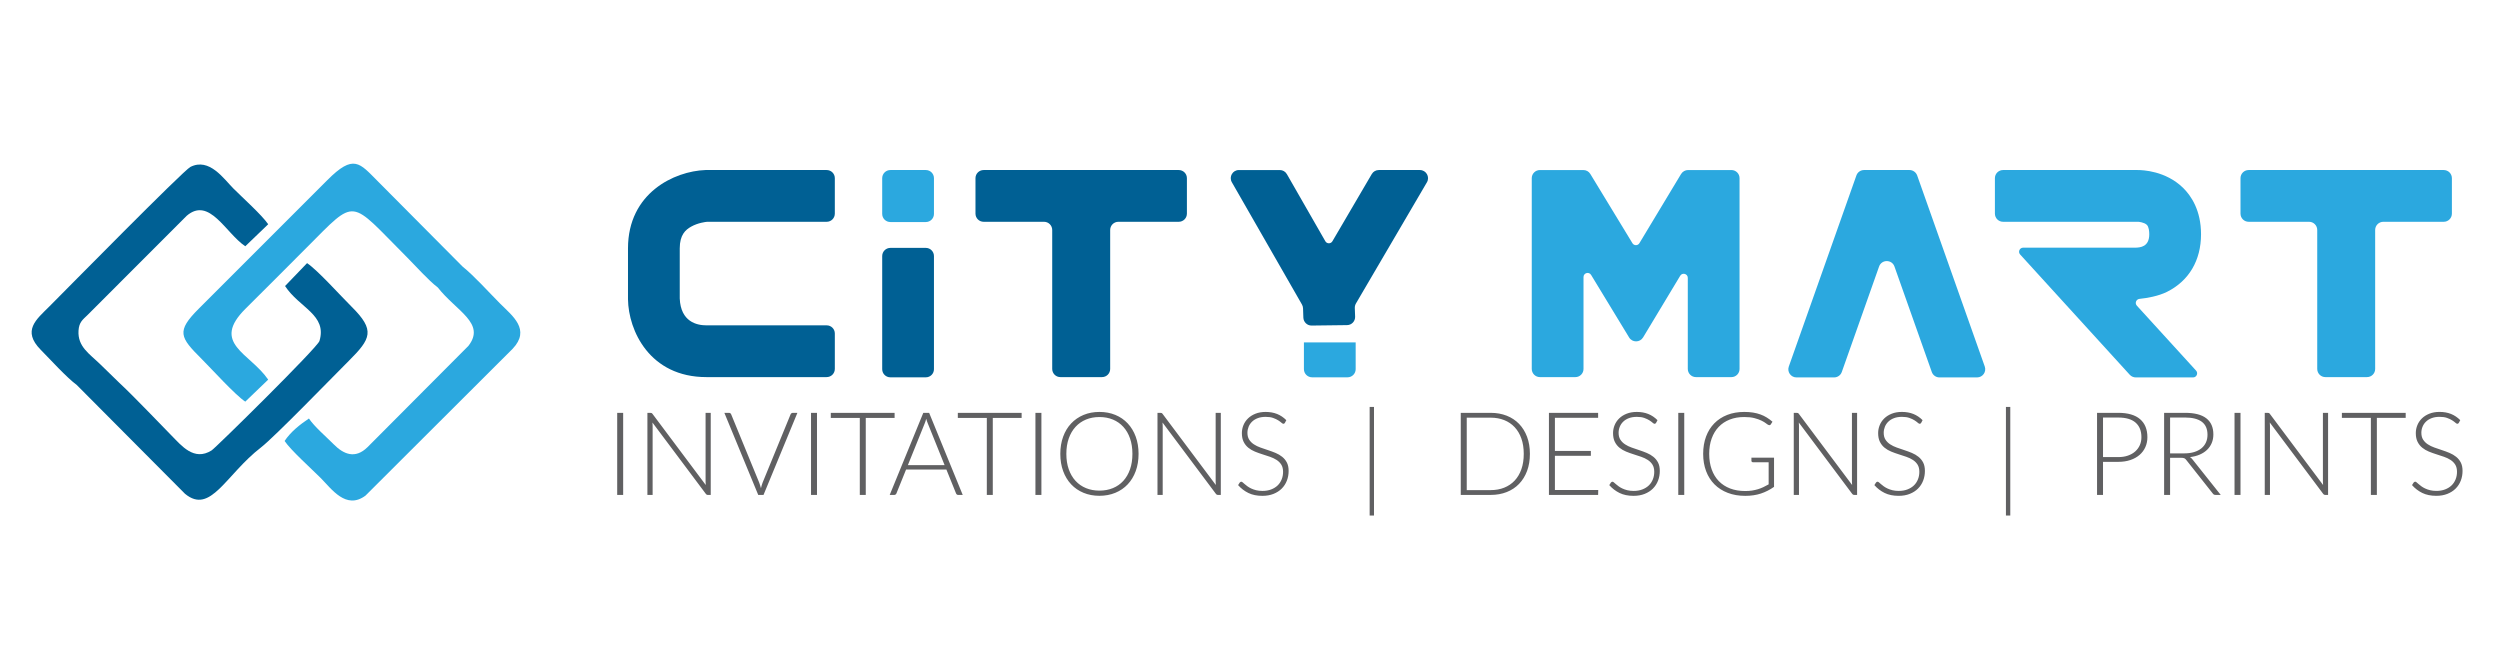
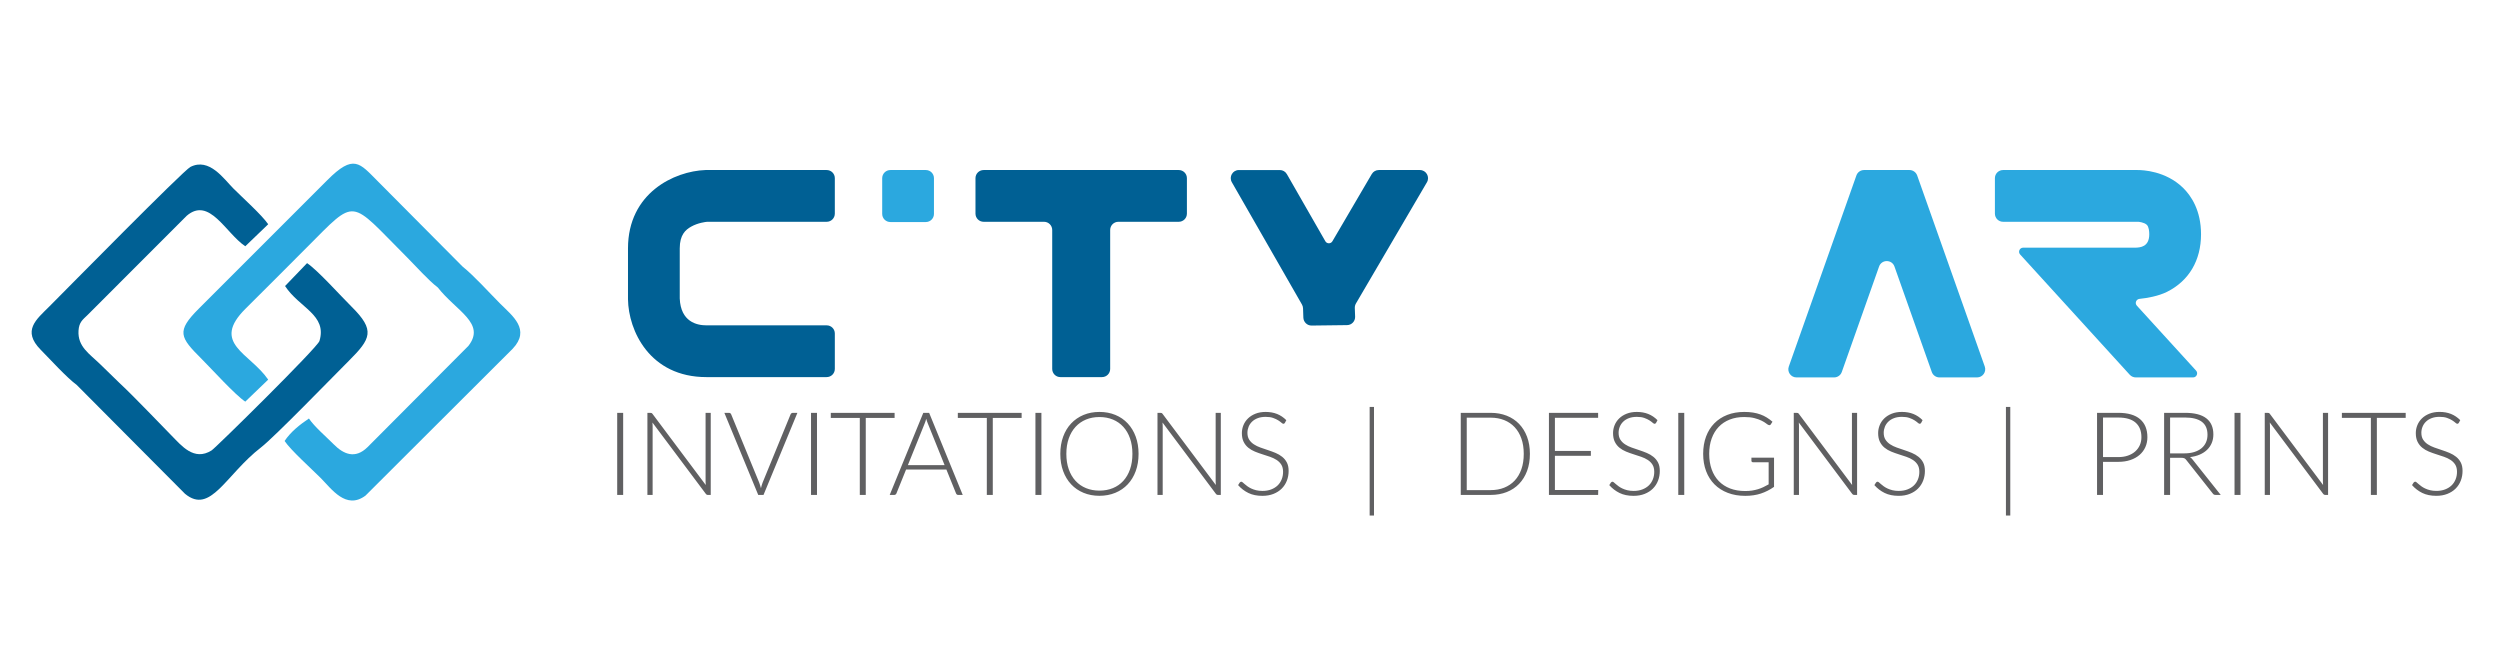
<svg xmlns="http://www.w3.org/2000/svg" xml:space="preserve" width="2.441in" height="0.638in" version="1.1" style="shape-rendering:geometricPrecision; text-rendering:geometricPrecision; image-rendering:optimizeQuality; fill-rule:evenodd; clip-rule:evenodd" viewBox="0 0 2440.94 638.43">
  <defs>
    <style type="text/css">
   
    .fil0 {fill:#006094}
    .fil1 {fill:#2BA8DF}
    .fil2 {fill:#606062;fill-rule:nonzero}
   
  </style>
  </defs>
  <g id="Layer_x0020_1">
    <g id="_3316469504">
      <path class="fil0" d="M74.17 376.18l105.73 106.27c25.02,20.76 39.73,-18.63 74.31,-45.33 13,-10.04 69.4,-68.2 85.66,-84.46 21.8,-21.78 26.14,-29.88 2.75,-53.05 -10.73,-10.63 -32.96,-35.5 -43.45,-42.52l-21.51 22.39c14.03,21.44 41.31,28.07 33.61,53.71 -1.91,6.35 -101.31,104.31 -105.35,106.87 -17.25,10.97 -29.74,-5.03 -38.92,-14.22 -8.54,-8.55 -35.47,-37.06 -51.35,-51.87l-18.4 -17.9 -0 0c-10.68,-10.41 -22.38,-17.31 -21.39,-33.06 0.52,-8.29 4.17,-10.68 8.8,-15.2l96.91 -96.98c22.2,-19 38.02,16.93 57.23,29.79l22.39 -21.51c-6.27,-9.15 -25.12,-26.03 -33.82,-34.74 -9.59,-9.59 -23.67,-30.66 -42.21,-21.26 -6.9,3.5 -122.18,120.72 -137.97,136.5 -12.61,12.6 -26.71,23.43 -8.29,42.13 9.58,9.72 25.34,27.1 35.27,34.44z" />
      <path class="fil1" d="M426.88 280.87c18.24,23.23 47.1,34.93 29.95,57.06l-98.59 98.97c-12.03,11.83 -23.33,7.01 -33.06,-2.79 -7.38,-7.43 -18.86,-17.23 -24.19,-25.2 -8.97,6 -17.8,13.02 -23.78,21.95 6.05,9.03 26.15,27.06 35.22,36.13 10.59,10.59 24.73,31.44 43.8,17.28l143.76 -143.44c17.92,-18.82 -0.21,-32.22 -11.96,-43.97 -11.5,-11.5 -24.89,-26.67 -37.04,-36.52l-82.77 -83.29c-17.73,-17.73 -23.39,-27.07 -49.39,-0.91l-125.3 125.3c-22.52,22.44 -18.54,28.11 2.74,49.39 10.33,10.33 32.39,34.82 42.53,41.61l22.39 -21.51c-17.85,-26.15 -56.47,-35.34 -21.94,-69.5 20.36,-20.14 39.2,-39.19 59.45,-59.44 49.67,-49.67 40.99,-47.73 97.86,9.15 8.91,8.9 21.2,22.83 30.31,29.72z" />
      <path class="fil1" d="M2086.97 298.65c-2.2,-2.43 -0.69,-6.28 2.54,-6.63 7.4,-0.78 18.39,-2.62 26.98,-6.9 21.39,-10.72 33.19,-30.68 33.19,-56.24 0,-23.32 -9.6,-37.58 -17.65,-45.44 -17.07,-16.61 -39.66,-17.31 -44.29,-17.31 0,0 -131.48,0 -131.48,0 -4.39,0 -7.98,3.55 -7.98,7.94 0,0 0,34.65 0,34.65 0,4.43 3.58,7.98 7.98,7.98 0,0 131.59,0 131.59,0 0,0 0.65,0 0.65,0 0.08,0 5.67,0.5 8.21,2.97 2.08,2 2.39,6.63 2.39,9.21 0,12.49 -8.98,12.95 -13.41,13.11 0,0 -50.38,0 -50.38,0 0,0 -59.43,0 -59.43,0 -3.43,0 -5.28,4.12 -2.93,6.67 0,0 107.11,117.52 107.11,117.52 1.54,1.66 3.67,2.58 5.9,2.58 0,0 55.93,0 55.93,0 3.43,0 5.28,-4.13 2.93,-6.67 0,0 -57.85,-63.44 -57.85,-63.44l0 0z" />
      <path class="fil1" d="M1798.69 363.44c0,0 36.43,-103.03 36.43,-103.03 2.5,-7.09 12.52,-7.09 15.03,0 0,0 36.46,103.03 36.46,103.03 1.12,3.2 4.13,5.32 7.48,5.32 0,0 36.77,0 36.77,0 5.51,0 9.33,-5.44 7.52,-10.64 0,0 -66.03,-186.67 -66.03,-186.67 -1.16,-3.2 -4.17,-5.32 -7.52,-5.32 0,0 -44.36,0 -44.36,0 -3.39,0 -6.4,2.12 -7.52,5.32 0,0 -66.03,186.67 -66.03,186.67 -1.85,5.2 2,10.64 7.48,10.64 0,0 36.77,0 36.77,0 3.39,0 6.4,-2.12 7.52,-5.32l0 0z" />
-       <path class="fil1" d="M1641.66 169.99c0,0 -40.74,67.65 -40.74,67.65 -1.54,2.54 -5.24,2.54 -6.78,0 0,0 -41.17,-67.69 -41.17,-67.69 -1.43,-2.39 -4.01,-3.81 -6.79,-3.81 0,0 -42.44,0 -42.44,0 -4.39,0 -7.98,3.55 -7.98,7.94 0,0 0,186.4 0,186.4 0,4.39 3.58,7.98 7.98,7.98 0,0 34.65,0 34.65,0 4.39,0 7.94,-3.59 7.94,-7.98 0,0 0,-89.81 0,-89.81 0,-4.05 5.32,-5.51 7.4,-2.08 0,0 37.16,61.13 37.16,61.13 3.12,5.13 10.52,5.09 13.65,-0.04 0,0 36.27,-60.24 36.27,-60.24 2.08,-3.47 7.41,-2 7.41,2.04 0,0 0,89 0,89 0,4.39 3.58,7.98 7.98,7.98 0,0 34.65,0 34.65,0 4.39,0 7.94,-3.59 7.94,-7.98 0,0 0,-186.4 0,-186.4 0,-4.39 -3.55,-7.94 -7.94,-7.94 0,0 -42.36,0 -42.36,0 -2.78,0 -5.36,1.47 -6.82,3.86l0 0z" />
      <path class="fil0" d="M1386.48 166.13c0,0 -40.17,0 -40.17,0 -2.81,0 -5.44,1.5 -6.86,3.93 0,0 -38.47,65.68 -38.47,65.68 -1.54,2.63 -5.39,2.63 -6.9,-0.04 0,0 -37.58,-65.56 -37.58,-65.56 -1.43,-2.51 -4.05,-4.01 -6.9,-4.01 0,0 -39.97,0 -39.97,0 -6.13,0 -9.94,6.59 -6.9,11.91 0,0 68.53,119.53 68.53,119.53 0.62,1.11 1,2.39 1.04,3.7 0,0 0.31,9.14 0.31,9.14 0.19,4.31 3.74,7.74 8.06,7.67 0,0 34.65,-0.43 34.65,-0.43 4.47,-0.04 8.02,-3.78 7.86,-8.25 0,0 -0.31,-8.52 -0.31,-8.52 -0.04,-1.54 0.35,-3.01 1.08,-4.31 0,0 69.38,-118.45 69.38,-118.45 3.12,-5.32 -0.73,-11.99 -6.86,-11.99l0 0z" />
      <path class="fil0" d="M1150.85 166.13c-63.54,0 -127.08,0 -190.62,0l0 0c-4.39,0 -7.98,3.55 -7.98,7.94 0,0 0,34.65 0,34.65 0,4.44 3.58,7.98 7.98,7.98 0,0 59.01,0 59.01,0 4.39,0 7.98,3.59 7.98,7.98 0,0 0,135.79 0,135.79 0,4.39 3.55,7.98 7.94,7.98l6.04 0 0.07 0 0.02 0 0.07 0 0.12 0 0.17 0 0.18 0 0.04 0 0.25 0 0.3 0 0.08 0 0.25 0 0.37 0 0.06 0 0.35 0 0.36 0 0.09 0 0.48 0 0.16 0 0.35 0 0.39 0 0.15 0 0.57 0 0.04 0 0.56 0 0.2 0 0.42 0 0.36 0 0.28 0 0.5 0 0.16 0 0.63 0 0.06 0 0.71 0 0.04 0 0.69 0 0.12 0 0.62 0 0.19 0 0.56 0 0.25 0 0.52 0 0.29 0 0.48 0 0.33 0 0.46 0 0.35 0 0.45 0 0.35 0 0.45 0 0.35 0 0.46 0 0.33 0 0.48 0 0.3 0 0.52 0 0.25 0 0.56 0 0.19 0 0.61 0 0.13 0 0.68 0 0.04 0 0.7 0 0.06 0 0.63 0 0.16 0 0.51 0 0.28 0 0.36 0 0.41 0 0.21 0 0.56 0 0.04 0 0.57 0 0.15 0 0.39 0 0.35 0 0.16 0 0.48 0 0.09 0 0.36 0 0.35 0 0.06 0 0.37 0 0.25 0 0.09 0 0.3 0 0.26 0 0.03 0 0.18 0 0.17 0 0.12 0 0.07 0 0.03 0 0.07 0 6.04 0c4.4,0 7.94,-3.59 7.94,-7.98 0,0 0,-135.79 0,-135.79 0,-4.39 3.58,-7.98 7.98,-7.98 0,0 59.01,0 59.01,0 4.4,0 7.98,-3.54 7.98,-7.98 0,0 0,-34.65 0,-34.65 0,-4.39 -3.58,-7.94 -7.98,-7.94l0 0z" />
-       <path class="fil0" d="M903.74 242.2c0,0 -34.65,0 -34.65,0 -4.39,0 -7.98,3.58 -7.98,7.98 0,0 0,110.55 0,110.55 0,4.39 3.58,7.94 7.98,7.94 0,0 34.65,0 34.65,0 4.39,0 7.94,-3.55 7.94,-7.94 0,0 0,-110.55 0,-110.55 0,-4.39 -3.55,-7.98 -7.94,-7.98z" />
      <path class="fil0" d="M688.4 166.13c-30.41,1.12 -75.67,22.4 -75.67,76.55 0,0 0,49.41 0,49.41 0,0 0,0.35 0,0.35 0.43,30.57 21.16,76.01 76.59,76.01 0,0 117.52,0 117.52,0 4.43,0 7.98,-3.59 7.98,-7.98 0,0 0,-34.65 0,-34.65 0,-4.4 -3.55,-7.94 -7.98,-7.94 0,0 -117.52,0 -117.52,0 -9.33,0 -25.06,-3.43 -26.02,-26.21 0,0 0,-48.99 0,-48.99 0,-13.19 5.59,-18.12 11.06,-21.2 6.82,-3.85 14.38,-4.66 15.69,-4.78 0,0 116.79,0 116.79,0 4.43,0 7.98,-3.55 7.98,-7.98 0,0 0,-34.65 0,-34.65 0,-4.39 -3.55,-7.94 -7.98,-7.94 0,0 -117.52,0 -117.52,0 0,0 -0.93,0 -0.93,0l0 0z" />
      <path class="fil1" d="M903.74 166.13c0,0 -34.65,0 -34.65,0 -4.39,0 -7.98,3.58 -7.98,7.98 0,0 0,34.89 0,34.89 0,4.39 3.58,7.94 7.98,7.94 0,0 34.65,0 34.65,0 4.39,0 7.94,-3.55 7.94,-7.94 0,0 0,-34.89 0,-34.89 0,-4.4 -3.55,-7.98 -7.94,-7.98z" />
-       <path class="fil1" d="M1315.78 368.66c0,0 -34.65,0 -34.65,0 -4.4,0 -7.98,-3.58 -7.98,-7.98 0,0 0,-26.13 0,-26.13l50.57 0c0,0 0,26.13 0,26.13 0,4.4 -3.54,7.98 -7.94,7.98z" />
-       <path class="fil1" d="M2386.85 166.13c-63.54,0 -127.08,0 -190.62,0l0 0c-4.39,0 -7.98,3.55 -7.98,7.94 0,0 0,34.65 0,34.65 0,4.44 3.58,7.98 7.98,7.98 0,0 59.01,0 59.01,0 4.4,0 7.98,3.59 7.98,7.98 0,0 0,135.79 0,135.79 0,4.39 3.54,7.98 7.94,7.98l6.04 0 0.07 0 0.02 0 0.07 0 0.12 0 0.17 0 0.18 0 0.03 0 0.26 0 0.3 0 0.08 0 0.25 0 0.37 0 0.06 0 0.35 0 0.36 0 0.09 0 0.48 0 0.16 0 0.35 0 0.39 0 0.15 0 0.57 0 0.03 0 0.56 0 0.2 0 0.42 0 0.36 0 0.28 0 0.5 0 0.16 0 0.64 0 0.05 0 0.71 0 0.04 0 0.69 0 0.12 0 0.62 0 0.19 0 0.56 0 0.25 0 0.52 0 0.3 0 0.48 0 0.33 0 0.46 0 0.34 0 0.45 0 0.35 0 0.45 0 0.34 0 0.46 0 0.33 0 0.48 0 0.3 0 0.52 0 0.25 0 0.56 0 0.19 0 0.61 0 0.13 0 0.68 0 0.04 0 0.71 0 0.05 0 0.63 0 0.16 0 0.51 0 0.28 0 0.36 0 0.41 0 0.21 0 0.56 0 0.04 0 0.57 0 0.15 0 0.39 0 0.35 0 0.16 0 0.48 0 0.09 0 0.36 0 0.35 0 0.06 0 0.37 0 0.25 0 0.08 0 0.3 0 0.26 0 0.03 0 0.18 0 0.17 0 0.12 0 0.07 0 0.03 0 0.07 0 6.04 0c4.4,0 7.94,-3.59 7.94,-7.98 0,0 0,-135.79 0,-135.79 0,-4.39 3.58,-7.98 7.98,-7.98 0,0 59.01,0 59.01,0 4.4,0 7.98,-3.54 7.98,-7.98 0,0 0,-34.65 0,-34.65 0,-4.39 -3.58,-7.94 -7.98,-7.94l0 0z" />
      <path class="fil2" d="M608.01 483.58l-5.83 0 0 -80.19 5.83 0 0 80.19zm85.57 -80.19l0 80.19 -2.72 0c-0.49,0 -0.89,-0.1 -1.21,-0.27 -0.32,-0.17 -0.64,-0.45 -0.94,-0.87l-52.08 -69.59c0.11,1.13 0.17,2.21 0.17,3.23l0 67.5 -5.1 0 0 -80.19 2.89 0c0.53,0 0.94,0.06 1.22,0.19 0.28,0.13 0.59,0.44 0.93,0.89l51.97 69.42c-0.11,-1.13 -0.17,-2.21 -0.17,-3.23l0 -67.27 5.04 0zm84.67 0l-33.1 80.19 -5.16 0 -33.09 -80.19 4.59 0c0.53,0 0.96,0.13 1.3,0.42 0.34,0.28 0.6,0.66 0.79,1.11l27.31 66.53c0.3,0.83 0.61,1.72 0.91,2.66 0.31,0.94 0.59,1.91 0.85,2.89 0.23,-0.98 0.47,-1.95 0.74,-2.89 0.26,-0.94 0.57,-1.83 0.91,-2.66l27.26 -66.53c0.15,-0.42 0.41,-0.78 0.8,-1.08 0.38,-0.3 0.83,-0.45 1.36,-0.45l4.54 0zm19.15 80.19l-5.84 0 0 -80.19 5.84 0 0 80.19zm75.82 -75.26l-28.17 0 0 75.26 -5.83 0 0 -75.26 -28.34 0 0 -4.93 62.34 0 0 4.93zm48.85 46.13l-16.32 -40.52c-0.57,-1.32 -1.11,-2.91 -1.64,-4.76 -0.23,0.91 -0.48,1.76 -0.74,2.57 -0.26,0.81 -0.55,1.57 -0.85,2.25l-16.32 40.46 35.87 0zm17.74 29.13l-4.48 0c-0.53,0 -0.96,-0.15 -1.3,-0.44 -0.34,-0.28 -0.61,-0.64 -0.79,-1.09l-9.41 -23.29 -39.39 0 -9.41 23.29c-0.15,0.41 -0.41,0.78 -0.8,1.07 -0.37,0.3 -0.83,0.46 -1.36,0.46l-4.42 0 32.81 -80.19 5.72 0 32.81 80.19zm57.52 -75.26l-28.17 0 0 75.26 -5.83 0 0 -75.26 -28.33 0 0 -4.93 62.34 0 0 4.93zm19.33 75.26l-5.84 0 0 -80.19 5.84 0 0 80.19zm94.93 -40.13c0,6.2 -0.93,11.81 -2.78,16.85 -1.85,5.04 -4.46,9.35 -7.82,12.92 -3.36,3.57 -7.39,6.33 -12.09,8.28 -4.7,1.94 -9.9,2.93 -15.57,2.93 -5.67,0 -10.84,-0.98 -15.53,-2.93 -4.69,-1.95 -8.71,-4.7 -12.07,-8.28 -3.36,-3.57 -5.97,-7.88 -7.82,-12.92 -1.85,-5.04 -2.78,-10.65 -2.78,-16.85 0,-6.16 0.93,-11.77 2.78,-16.81 1.85,-5.05 4.46,-9.35 7.82,-12.92 3.36,-3.57 7.39,-6.33 12.07,-8.3 4.69,-1.96 9.86,-2.94 15.53,-2.94 5.67,0 10.86,0.96 15.57,2.91 4.7,1.94 8.73,4.72 12.09,8.31 3.36,3.59 5.97,7.89 7.82,12.94 1.85,5.04 2.78,10.65 2.78,16.81zm-6.01 0c0,-5.59 -0.78,-10.61 -2.33,-15.07 -1.55,-4.46 -3.74,-8.24 -6.57,-11.33 -2.83,-3.1 -6.24,-5.48 -10.2,-7.12 -3.96,-1.64 -8.35,-2.45 -13.15,-2.45 -4.76,0 -9.13,0.81 -13.09,2.45 -3.97,1.65 -7.37,4.02 -10.22,7.12 -2.85,3.1 -5.06,6.88 -6.63,11.33 -1.57,4.46 -2.36,9.48 -2.36,15.07 0,5.63 0.79,10.65 2.36,15.09 1.57,4.44 3.78,8.22 6.63,11.31 2.85,3.1 6.25,5.46 10.22,7.08 3.96,1.63 8.33,2.44 13.09,2.44 4.8,0 9.18,-0.81 13.15,-2.44 3.97,-1.62 7.37,-3.98 10.2,-7.08 2.83,-3.1 5.02,-6.88 6.57,-11.31 1.55,-4.44 2.33,-9.46 2.33,-15.09zm86.37 -40.07l0 80.19 -2.72 0c-0.49,0 -0.89,-0.1 -1.21,-0.27 -0.32,-0.17 -0.64,-0.45 -0.94,-0.87l-52.08 -69.59c0.11,1.13 0.17,2.21 0.17,3.23l0 67.5 -5.1 0 0 -80.19 2.89 0c0.53,0 0.94,0.06 1.22,0.19 0.28,0.13 0.59,0.44 0.93,0.89l51.97 69.42c-0.11,-1.13 -0.17,-2.21 -0.17,-3.23l0 -67.27 5.04 0zm62.62 9.75c-0.34,0.64 -0.83,0.96 -1.47,0.96 -0.49,0 -1.11,-0.36 -1.89,-1.06 -0.78,-0.7 -1.83,-1.47 -3.15,-2.32 -1.32,-0.85 -2.97,-1.62 -4.95,-2.34 -1.99,-0.72 -4.44,-1.07 -7.35,-1.07 -2.91,0 -5.46,0.41 -7.67,1.24 -2.21,0.83 -4.06,1.96 -5.56,3.4 -1.49,1.43 -2.63,3.1 -3.4,4.98 -0.77,1.89 -1.17,3.87 -1.17,5.95 0,2.72 0.59,4.97 1.74,6.74 1.15,1.78 2.67,3.29 4.56,4.53 1.89,1.25 4.04,2.29 6.44,3.14 2.4,0.85 4.85,1.7 7.39,2.53 2.53,0.83 5,1.74 7.41,2.74 2.4,1 4.54,2.26 6.42,3.78 1.89,1.51 3.42,3.36 4.57,5.57 1.15,2.21 1.72,4.96 1.72,8.26 0,3.36 -0.57,6.52 -1.72,9.48 -1.15,2.97 -2.83,5.56 -5.03,7.75 -2.19,2.19 -4.87,3.91 -8.05,5.17 -3.17,1.27 -6.8,1.91 -10.88,1.91 -5.29,0 -9.84,-0.94 -13.65,-2.81 -3.82,-1.87 -7.16,-4.42 -10.03,-7.67l1.58 -2.49c0.46,-0.57 0.98,-0.85 1.59,-0.85 0.34,0 0.78,0.22 1.31,0.68 0.53,0.45 1.17,1 1.93,1.66 0.76,0.66 1.67,1.38 2.72,2.16 1.06,0.77 2.28,1.49 3.69,2.15 1.4,0.66 3,1.23 4.81,1.68 1.81,0.46 3.87,0.68 6.18,0.68 3.18,0 6.01,-0.49 8.5,-1.45 2.49,-0.96 4.61,-2.27 6.33,-3.93 1.72,-1.66 3.02,-3.65 3.93,-5.93 0.91,-2.28 1.36,-4.72 1.36,-7.33 0,-2.83 -0.57,-5.17 -1.72,-7.01 -1.15,-1.83 -2.69,-3.36 -4.57,-4.59 -1.89,-1.23 -4.02,-2.25 -6.43,-3.08 -2.4,-0.83 -4.87,-1.64 -7.41,-2.44 -2.53,-0.79 -4.99,-1.68 -7.39,-2.66 -2.4,-0.98 -4.55,-2.25 -6.44,-3.78 -1.89,-1.53 -3.4,-3.44 -4.55,-5.72 -1.15,-2.29 -1.74,-5.14 -1.74,-8.57 0,-2.68 0.51,-5.27 1.53,-7.76 1.02,-2.49 2.51,-4.7 4.48,-6.61 1.96,-1.91 4.4,-3.44 7.29,-4.59 2.89,-1.15 6.18,-1.72 9.88,-1.72 4.15,0 7.89,0.66 11.2,1.98 3.3,1.32 6.31,3.34 9.03,6.06l-1.36 2.61zm82.8 -15.53l4.25 0 0 106.09 -4.25 0 0 -106.09zm156.58 45.85c0,6.2 -0.93,11.77 -2.78,16.72 -1.85,4.95 -4.46,9.16 -7.82,12.63 -3.36,3.48 -7.39,6.14 -12.09,7.99 -4.7,1.85 -9.9,2.78 -15.57,2.78l-29.3 0 0 -80.19 29.3 0c5.67,0 10.87,0.93 15.57,2.78 4.7,1.85 8.73,4.52 12.09,7.99 3.36,3.48 5.97,7.69 7.82,12.64 1.85,4.95 2.78,10.5 2.78,16.66zm-6.01 0c0,-5.59 -0.78,-10.58 -2.32,-14.96 -1.55,-4.38 -3.74,-8.09 -6.57,-11.11 -2.83,-3.02 -6.23,-5.33 -10.2,-6.91 -3.96,-1.58 -8.35,-2.38 -13.15,-2.38l-23.46 0 0 70.78 23.46 0c4.8,0 9.19,-0.8 13.15,-2.38 3.97,-1.59 7.37,-3.89 10.2,-6.91 2.83,-3.02 5.02,-6.72 6.57,-11.11 1.55,-4.39 2.32,-9.39 2.32,-15.02zm72.77 35.31l-0.11 4.82 -48.06 0 0 -80.19 48.06 0 0 4.82 -42.22 0 0 32.41 35.13 0 0 4.7 -35.13 0 0 33.44 42.33 0zm56.5 -65.63c-0.34,0.64 -0.83,0.96 -1.47,0.96 -0.49,0 -1.11,-0.36 -1.89,-1.06 -0.78,-0.7 -1.83,-1.47 -3.15,-2.32 -1.32,-0.85 -2.96,-1.62 -4.95,-2.34 -1.98,-0.72 -4.44,-1.07 -7.35,-1.07 -2.91,0 -5.46,0.41 -7.67,1.24 -2.21,0.83 -4.06,1.96 -5.55,3.4 -1.5,1.43 -2.63,3.1 -3.4,4.98 -0.78,1.89 -1.17,3.87 -1.17,5.95 0,2.72 0.59,4.97 1.74,6.74 1.15,1.78 2.67,3.29 4.56,4.53 1.89,1.25 4.04,2.29 6.44,3.14 2.4,0.85 4.85,1.7 7.39,2.53 2.53,0.83 5.01,1.74 7.41,2.74 2.4,1 4.54,2.26 6.42,3.78 1.89,1.51 3.42,3.36 4.57,5.57 1.15,2.21 1.72,4.96 1.72,8.26 0,3.36 -0.57,6.52 -1.72,9.48 -1.15,2.97 -2.83,5.56 -5.03,7.75 -2.19,2.19 -4.87,3.91 -8.04,5.17 -3.18,1.27 -6.8,1.91 -10.88,1.91 -5.29,0 -9.84,-0.94 -13.66,-2.81 -3.81,-1.87 -7.16,-4.42 -10.03,-7.67l1.59 -2.49c0.45,-0.57 0.98,-0.85 1.59,-0.85 0.34,0 0.77,0.22 1.3,0.68 0.53,0.45 1.17,1 1.93,1.66 0.76,0.66 1.67,1.38 2.72,2.16 1.06,0.77 2.29,1.49 3.69,2.15 1.4,0.66 3,1.23 4.82,1.68 1.81,0.46 3.87,0.68 6.17,0.68 3.18,0 6.01,-0.49 8.5,-1.45 2.49,-0.96 4.61,-2.27 6.33,-3.93 1.72,-1.66 3.02,-3.65 3.93,-5.93 0.91,-2.28 1.36,-4.72 1.36,-7.33 0,-2.83 -0.57,-5.17 -1.72,-7.01 -1.15,-1.83 -2.68,-3.36 -4.57,-4.59 -1.89,-1.23 -4.02,-2.25 -6.43,-3.08 -2.4,-0.83 -4.87,-1.64 -7.41,-2.44 -2.53,-0.79 -4.98,-1.68 -7.39,-2.66 -2.4,-0.98 -4.55,-2.25 -6.44,-3.78 -1.89,-1.53 -3.4,-3.44 -4.55,-5.72 -1.15,-2.29 -1.74,-5.14 -1.74,-8.57 0,-2.68 0.51,-5.27 1.53,-7.76 1.02,-2.49 2.52,-4.7 4.48,-6.61 1.96,-1.91 4.4,-3.44 7.29,-4.59 2.89,-1.15 6.18,-1.72 9.88,-1.72 4.16,0 7.89,0.66 11.2,1.98 3.31,1.32 6.31,3.34 9.03,6.06l-1.36 2.61zm27.54 70.44l-5.84 0 0 -80.19 5.84 0 0 80.19zm87.73 -36.39l0 28.51c-4,2.83 -8.28,5 -12.81,6.52 -4.54,1.51 -9.64,2.27 -15.3,2.27 -6.35,0 -12.05,-0.98 -17.11,-2.93 -5.06,-1.94 -9.37,-4.7 -12.94,-8.27 -3.57,-3.57 -6.31,-7.88 -8.22,-12.94 -1.91,-5.06 -2.87,-10.69 -2.87,-16.89 0,-6.2 0.94,-11.83 2.81,-16.87 1.87,-5.04 4.56,-9.35 8.05,-12.92 3.49,-3.57 7.7,-6.33 12.65,-8.27 4.95,-1.94 10.52,-2.91 16.72,-2.91 3.06,0 5.89,0.2 8.48,0.62 2.59,0.42 4.99,1.02 7.22,1.83 2.23,0.81 4.31,1.81 6.23,3.01 1.93,1.19 3.78,2.57 5.56,4.11l-1.59 2.5c-0.53,0.91 -1.32,1.11 -2.38,0.62 -0.57,-0.22 -1.38,-0.76 -2.43,-1.59 -1.06,-0.83 -2.52,-1.7 -4.37,-2.61 -1.85,-0.91 -4.14,-1.72 -6.87,-2.44 -2.74,-0.72 -6.08,-1.07 -10.01,-1.07 -5.22,0 -9.92,0.83 -14.13,2.49 -4.21,1.66 -7.8,4.04 -10.76,7.14 -2.96,3.1 -5.25,6.88 -6.86,11.33 -1.61,4.46 -2.42,9.47 -2.42,15.02 0,5.63 0.81,10.69 2.42,15.19 1.61,4.5 3.93,8.31 6.97,11.45 3.04,3.13 6.72,5.53 11.07,7.2 4.35,1.66 9.24,2.49 14.68,2.49 2.38,0 4.59,-0.15 6.61,-0.45 2.02,-0.3 3.95,-0.74 5.78,-1.29 1.83,-0.54 3.61,-1.23 5.33,-2.04 1.72,-0.81 3.46,-1.72 5.23,-2.74l0 -21.59 -15.36 0c-0.42,0 -0.76,-0.13 -1.04,-0.4 -0.28,-0.26 -0.43,-0.56 -0.43,-0.91l0 -3.17 22.1 0zm81.15 -43.81l0 80.19 -2.72 0c-0.49,0 -0.89,-0.1 -1.21,-0.27 -0.32,-0.17 -0.64,-0.45 -0.94,-0.87l-52.08 -69.59c0.11,1.13 0.17,2.21 0.17,3.23l0 67.5 -5.1 0 0 -80.19 2.89 0c0.53,0 0.94,0.06 1.22,0.19 0.29,0.13 0.59,0.44 0.93,0.89l51.97 69.42c-0.11,-1.13 -0.17,-2.21 -0.17,-3.23l0 -67.27 5.04 0zm62.62 9.75c-0.34,0.64 -0.83,0.96 -1.47,0.96 -0.49,0 -1.11,-0.36 -1.89,-1.06 -0.78,-0.7 -1.83,-1.47 -3.15,-2.32 -1.32,-0.85 -2.97,-1.62 -4.95,-2.34 -1.98,-0.72 -4.44,-1.07 -7.35,-1.07 -2.91,0 -5.46,0.41 -7.67,1.24 -2.21,0.83 -4.06,1.96 -5.56,3.4 -1.49,1.43 -2.63,3.1 -3.4,4.98 -0.77,1.89 -1.17,3.87 -1.17,5.95 0,2.72 0.59,4.97 1.74,6.74 1.15,1.78 2.67,3.29 4.56,4.53 1.89,1.25 4.04,2.29 6.44,3.14 2.4,0.85 4.85,1.7 7.39,2.53 2.53,0.83 5.01,1.74 7.41,2.74 2.4,1 4.54,2.26 6.42,3.78 1.89,1.51 3.42,3.36 4.57,5.57 1.15,2.21 1.72,4.96 1.72,8.26 0,3.36 -0.57,6.52 -1.72,9.48 -1.15,2.97 -2.83,5.56 -5.03,7.75 -2.19,2.19 -4.87,3.91 -8.05,5.17 -3.17,1.27 -6.8,1.91 -10.88,1.91 -5.29,0 -9.84,-0.94 -13.66,-2.81 -3.82,-1.87 -7.16,-4.42 -10.03,-7.67l1.59 -2.49c0.45,-0.57 0.98,-0.85 1.58,-0.85 0.34,0 0.78,0.22 1.31,0.68 0.53,0.45 1.17,1 1.93,1.66 0.76,0.66 1.67,1.38 2.72,2.16 1.06,0.77 2.29,1.49 3.69,2.15 1.4,0.66 3,1.23 4.81,1.68 1.81,0.46 3.87,0.68 6.18,0.68 3.18,0 6.01,-0.49 8.5,-1.45 2.49,-0.96 4.61,-2.27 6.33,-3.93 1.72,-1.66 3.02,-3.65 3.93,-5.93 0.91,-2.28 1.36,-4.72 1.36,-7.33 0,-2.83 -0.57,-5.17 -1.72,-7.01 -1.15,-1.83 -2.69,-3.36 -4.57,-4.59 -1.89,-1.23 -4.02,-2.25 -6.43,-3.08 -2.4,-0.83 -4.87,-1.64 -7.41,-2.44 -2.53,-0.79 -4.99,-1.68 -7.39,-2.66 -2.4,-0.98 -4.55,-2.25 -6.44,-3.78 -1.89,-1.53 -3.4,-3.44 -4.55,-5.72 -1.15,-2.29 -1.74,-5.14 -1.74,-8.57 0,-2.68 0.51,-5.27 1.53,-7.76 1.02,-2.49 2.51,-4.7 4.48,-6.61 1.96,-1.91 4.4,-3.44 7.29,-4.59 2.89,-1.15 6.18,-1.72 9.88,-1.72 4.15,0 7.89,0.66 11.2,1.98 3.31,1.32 6.31,3.34 9.03,6.06l-1.36 2.61zm82.8 -15.53l4.25 0 0 106.09 -4.25 0 0 -106.09zm109.77 49.02c3.51,0 6.67,-0.49 9.46,-1.47 2.8,-0.98 5.18,-2.34 7.12,-4.08 1.94,-1.74 3.44,-3.8 4.48,-6.16 1.04,-2.36 1.55,-4.93 1.55,-7.73 0,-6.16 -1.89,-10.9 -5.67,-14.22 -3.78,-3.33 -9.43,-4.99 -16.94,-4.99l-14.91 0 0 38.65 14.91 0zm0 -43.24c9.41,0 16.51,2.06 21.29,6.18 4.78,4.12 7.16,9.99 7.16,17.63 0,3.52 -0.66,6.74 -1.98,9.69 -1.32,2.94 -3.21,5.48 -5.67,7.61 -2.46,2.13 -5.44,3.8 -8.95,4.99 -3.52,1.19 -7.46,1.79 -11.85,1.79l-14.91 0 0 32.31 -5.83 0 0 -80.19 20.74 0zm64.5 39.61c3.55,0 6.74,-0.43 9.56,-1.28 2.81,-0.85 5.2,-2.06 7.14,-3.65 1.94,-1.59 3.42,-3.5 4.44,-5.72 1.02,-2.23 1.53,-4.74 1.53,-7.54 0,-5.71 -1.85,-9.94 -5.57,-12.7 -3.72,-2.76 -9.16,-4.14 -16.3,-4.14l-14.68 0 0 35.02 13.89 0zm35.59 40.58l-4.99 0c-0.64,0 -1.17,-0.11 -1.61,-0.32 -0.43,-0.21 -0.85,-0.59 -1.23,-1.15l-25.72 -32.53c-0.3,-0.42 -0.61,-0.78 -0.93,-1.08 -0.32,-0.3 -0.68,-0.55 -1.07,-0.72 -0.4,-0.17 -0.87,-0.28 -1.42,-0.36 -0.55,-0.08 -1.23,-0.11 -2.02,-0.11l-10.48 0 0 36.27 -5.84 0 0 -80.19 20.52 0c9.22,0 16.13,1.78 20.72,5.35 4.59,3.57 6.88,8.82 6.88,15.74 0,3.06 -0.53,5.85 -1.59,8.39 -1.06,2.53 -2.57,4.74 -4.55,6.65 -1.98,1.91 -4.39,3.48 -7.2,4.68 -2.81,1.21 -5.99,2.02 -9.5,2.44 0.91,0.57 1.72,1.32 2.44,2.27l27.6 34.69zm19.33 0l-5.84 0 0 -80.19 5.84 0 0 80.19zm85.57 -80.19l0 80.19 -2.72 0c-0.49,0 -0.89,-0.1 -1.21,-0.27 -0.32,-0.17 -0.64,-0.45 -0.94,-0.87l-52.08 -69.59c0.11,1.13 0.17,2.21 0.17,3.23l0 67.5 -5.1 0 0 -80.19 2.89 0c0.53,0 0.94,0.06 1.22,0.19 0.29,0.13 0.59,0.44 0.93,0.89l51.96 69.42c-0.11,-1.13 -0.17,-2.21 -0.17,-3.23l0 -67.27 5.04 0zm75.83 4.93l-28.17 0 0 75.26 -5.84 0 0 -75.26 -28.33 0 0 -4.93 62.34 0 0 4.93zm51.91 4.81c-0.34,0.64 -0.83,0.96 -1.47,0.96 -0.49,0 -1.11,-0.36 -1.89,-1.06 -0.78,-0.7 -1.83,-1.47 -3.15,-2.32 -1.32,-0.85 -2.96,-1.62 -4.95,-2.34 -1.98,-0.72 -4.44,-1.07 -7.35,-1.07 -2.91,0 -5.46,0.41 -7.67,1.24 -2.21,0.83 -4.06,1.96 -5.55,3.4 -1.5,1.43 -2.63,3.1 -3.4,4.98 -0.78,1.89 -1.17,3.87 -1.17,5.95 0,2.72 0.59,4.97 1.74,6.74 1.15,1.78 2.66,3.29 4.55,4.53 1.89,1.25 4.04,2.29 6.44,3.14 2.4,0.85 4.86,1.7 7.39,2.53 2.53,0.83 5.01,1.74 7.41,2.74 2.4,1 4.54,2.26 6.42,3.78 1.89,1.51 3.42,3.36 4.57,5.57 1.15,2.21 1.72,4.96 1.72,8.26 0,3.36 -0.57,6.52 -1.72,9.48 -1.15,2.97 -2.83,5.56 -5.03,7.75 -2.19,2.19 -4.87,3.91 -8.04,5.17 -3.18,1.27 -6.8,1.91 -10.88,1.91 -5.29,0 -9.84,-0.94 -13.66,-2.81 -3.81,-1.87 -7.16,-4.42 -10.03,-7.67l1.59 -2.49c0.45,-0.57 0.98,-0.85 1.59,-0.85 0.34,0 0.78,0.22 1.3,0.68 0.53,0.45 1.17,1 1.93,1.66 0.76,0.66 1.67,1.38 2.72,2.16 1.06,0.77 2.29,1.49 3.69,2.15 1.4,0.66 3,1.23 4.82,1.68 1.81,0.46 3.87,0.68 6.18,0.68 3.17,0 6,-0.49 8.5,-1.45 2.49,-0.96 4.61,-2.27 6.33,-3.93 1.72,-1.66 3.02,-3.65 3.93,-5.93 0.91,-2.28 1.36,-4.72 1.36,-7.33 0,-2.83 -0.57,-5.17 -1.72,-7.01 -1.15,-1.83 -2.68,-3.36 -4.57,-4.59 -1.89,-1.23 -4.02,-2.25 -6.43,-3.08 -2.4,-0.83 -4.87,-1.64 -7.4,-2.44 -2.53,-0.79 -4.99,-1.68 -7.39,-2.66 -2.4,-0.98 -4.55,-2.25 -6.44,-3.78 -1.89,-1.53 -3.4,-3.44 -4.56,-5.72 -1.15,-2.29 -1.74,-5.14 -1.74,-8.57 0,-2.68 0.51,-5.27 1.53,-7.76 1.02,-2.49 2.52,-4.7 4.48,-6.61 1.96,-1.91 4.4,-3.44 7.29,-4.59 2.89,-1.15 6.18,-1.72 9.88,-1.72 4.16,0 7.89,0.66 11.2,1.98 3.31,1.32 6.31,3.34 9.03,6.06l-1.36 2.61z" />
    </g>
  </g>
</svg>